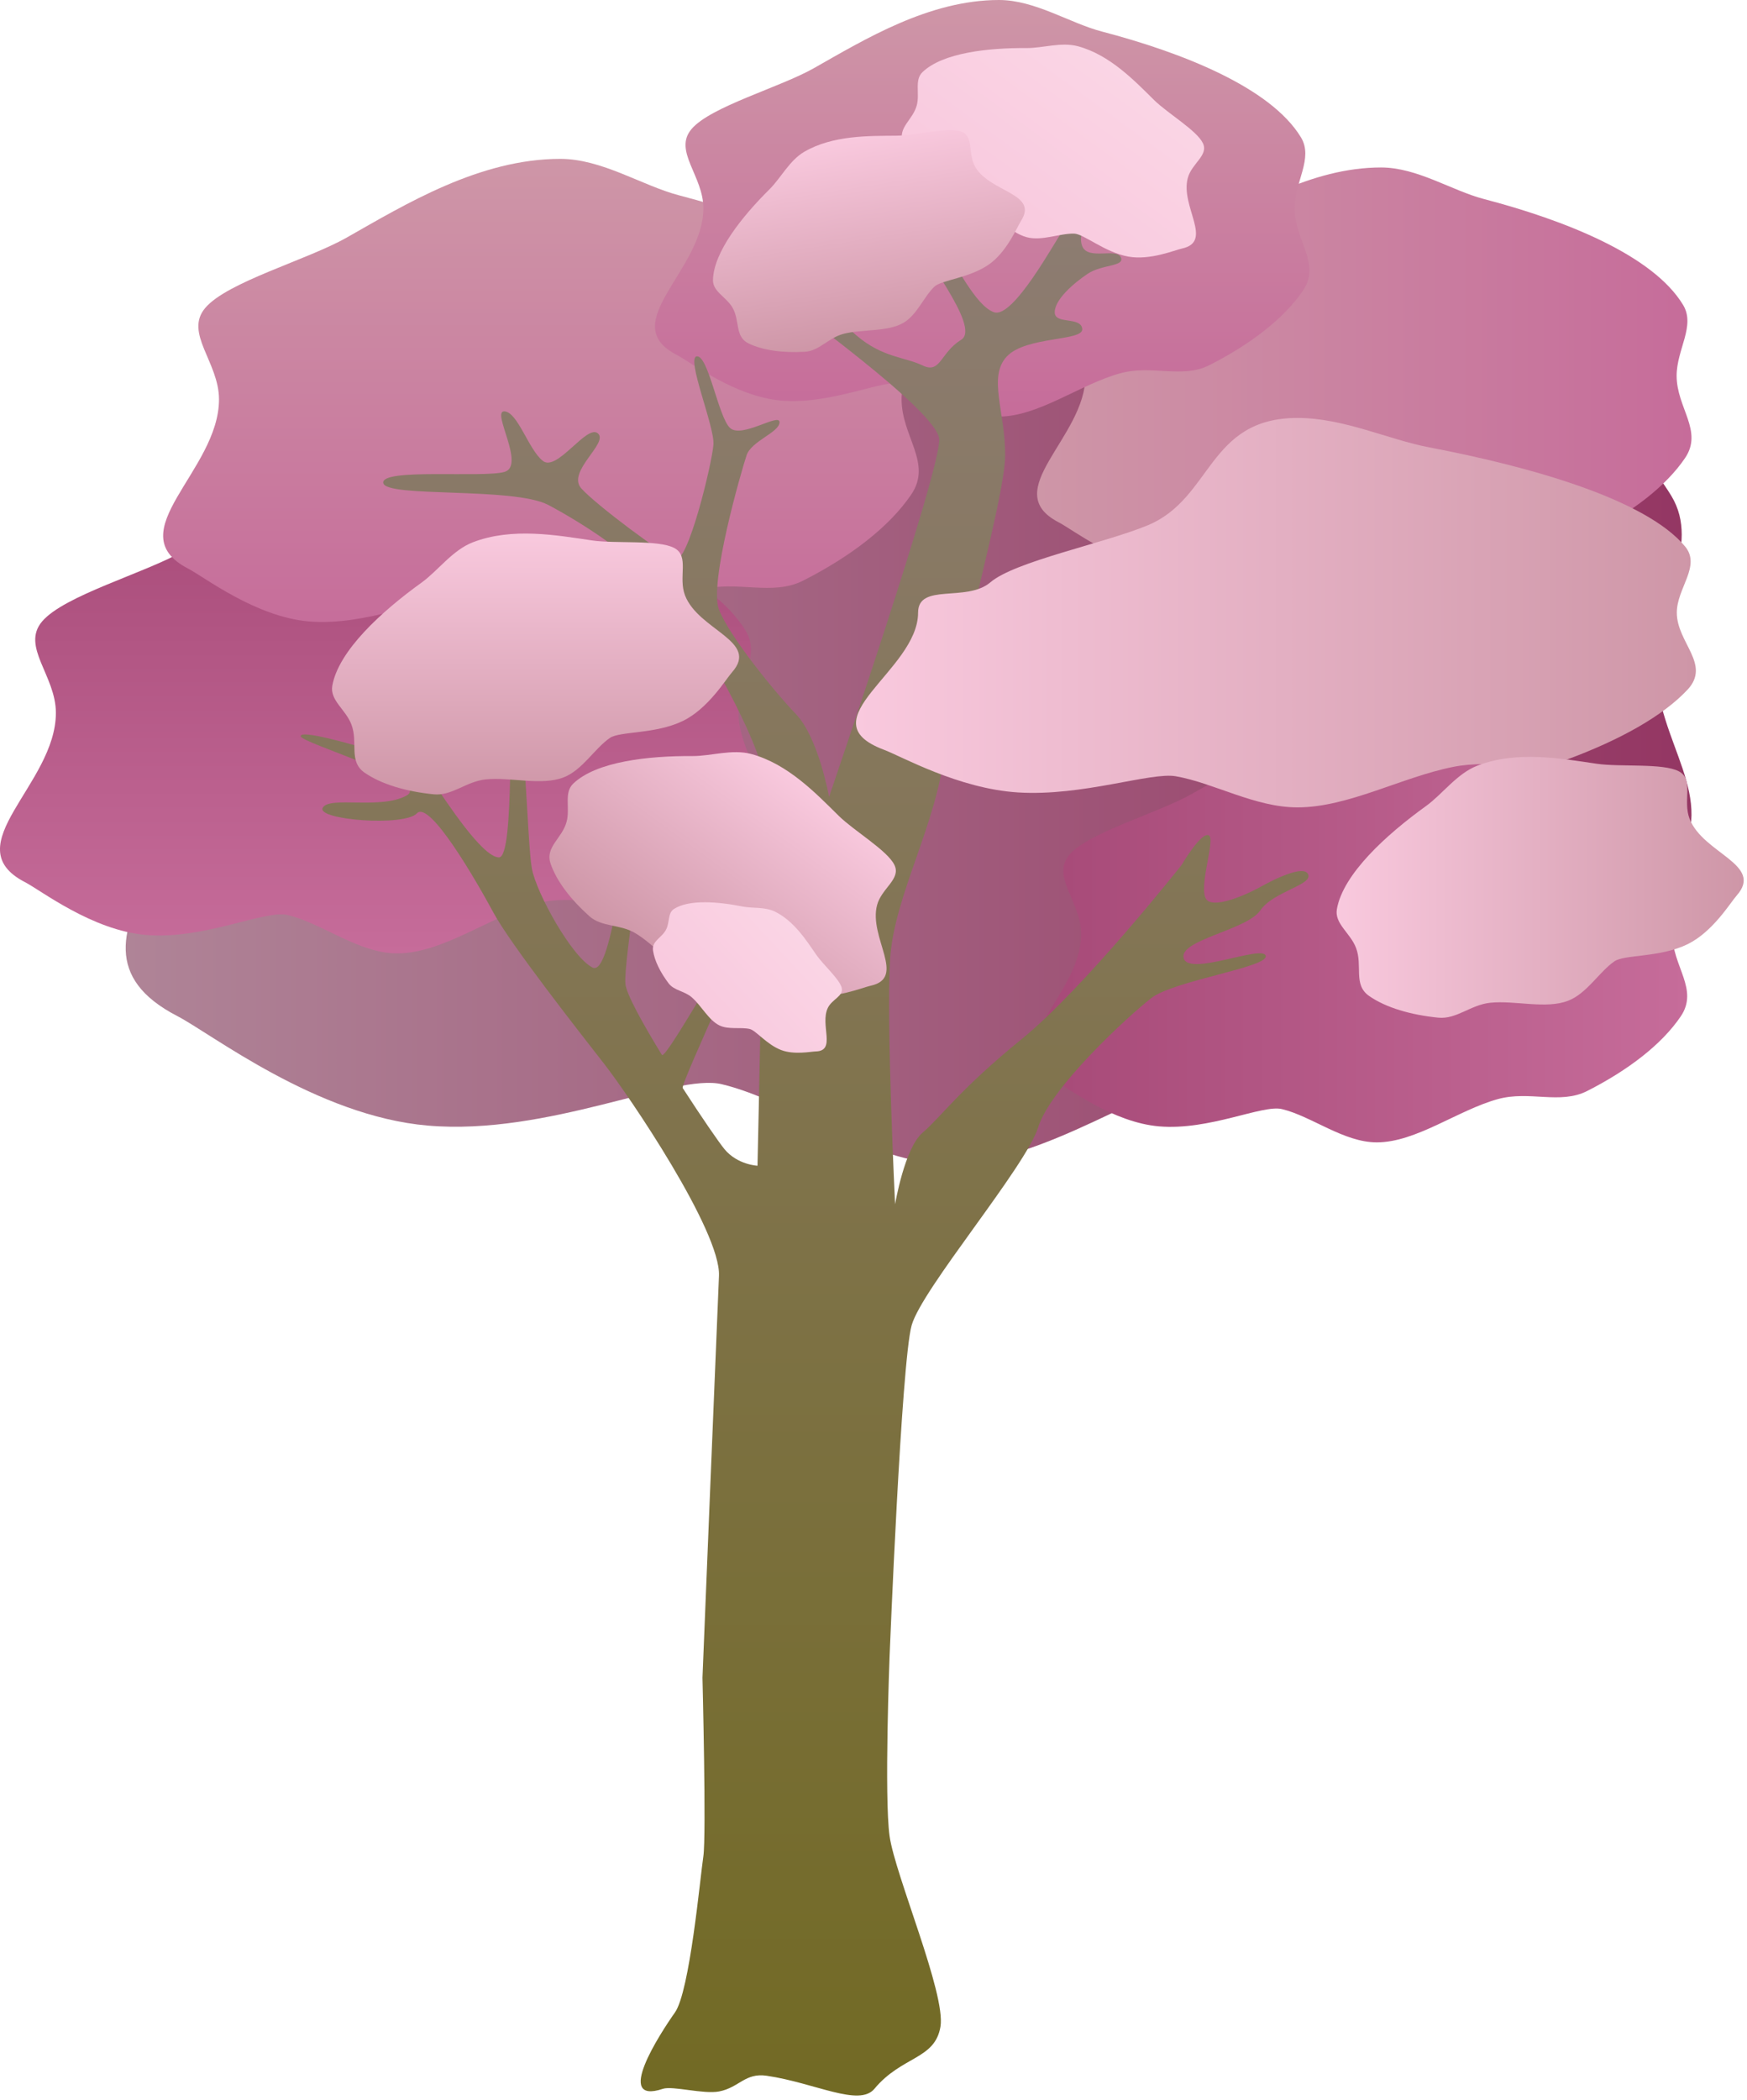
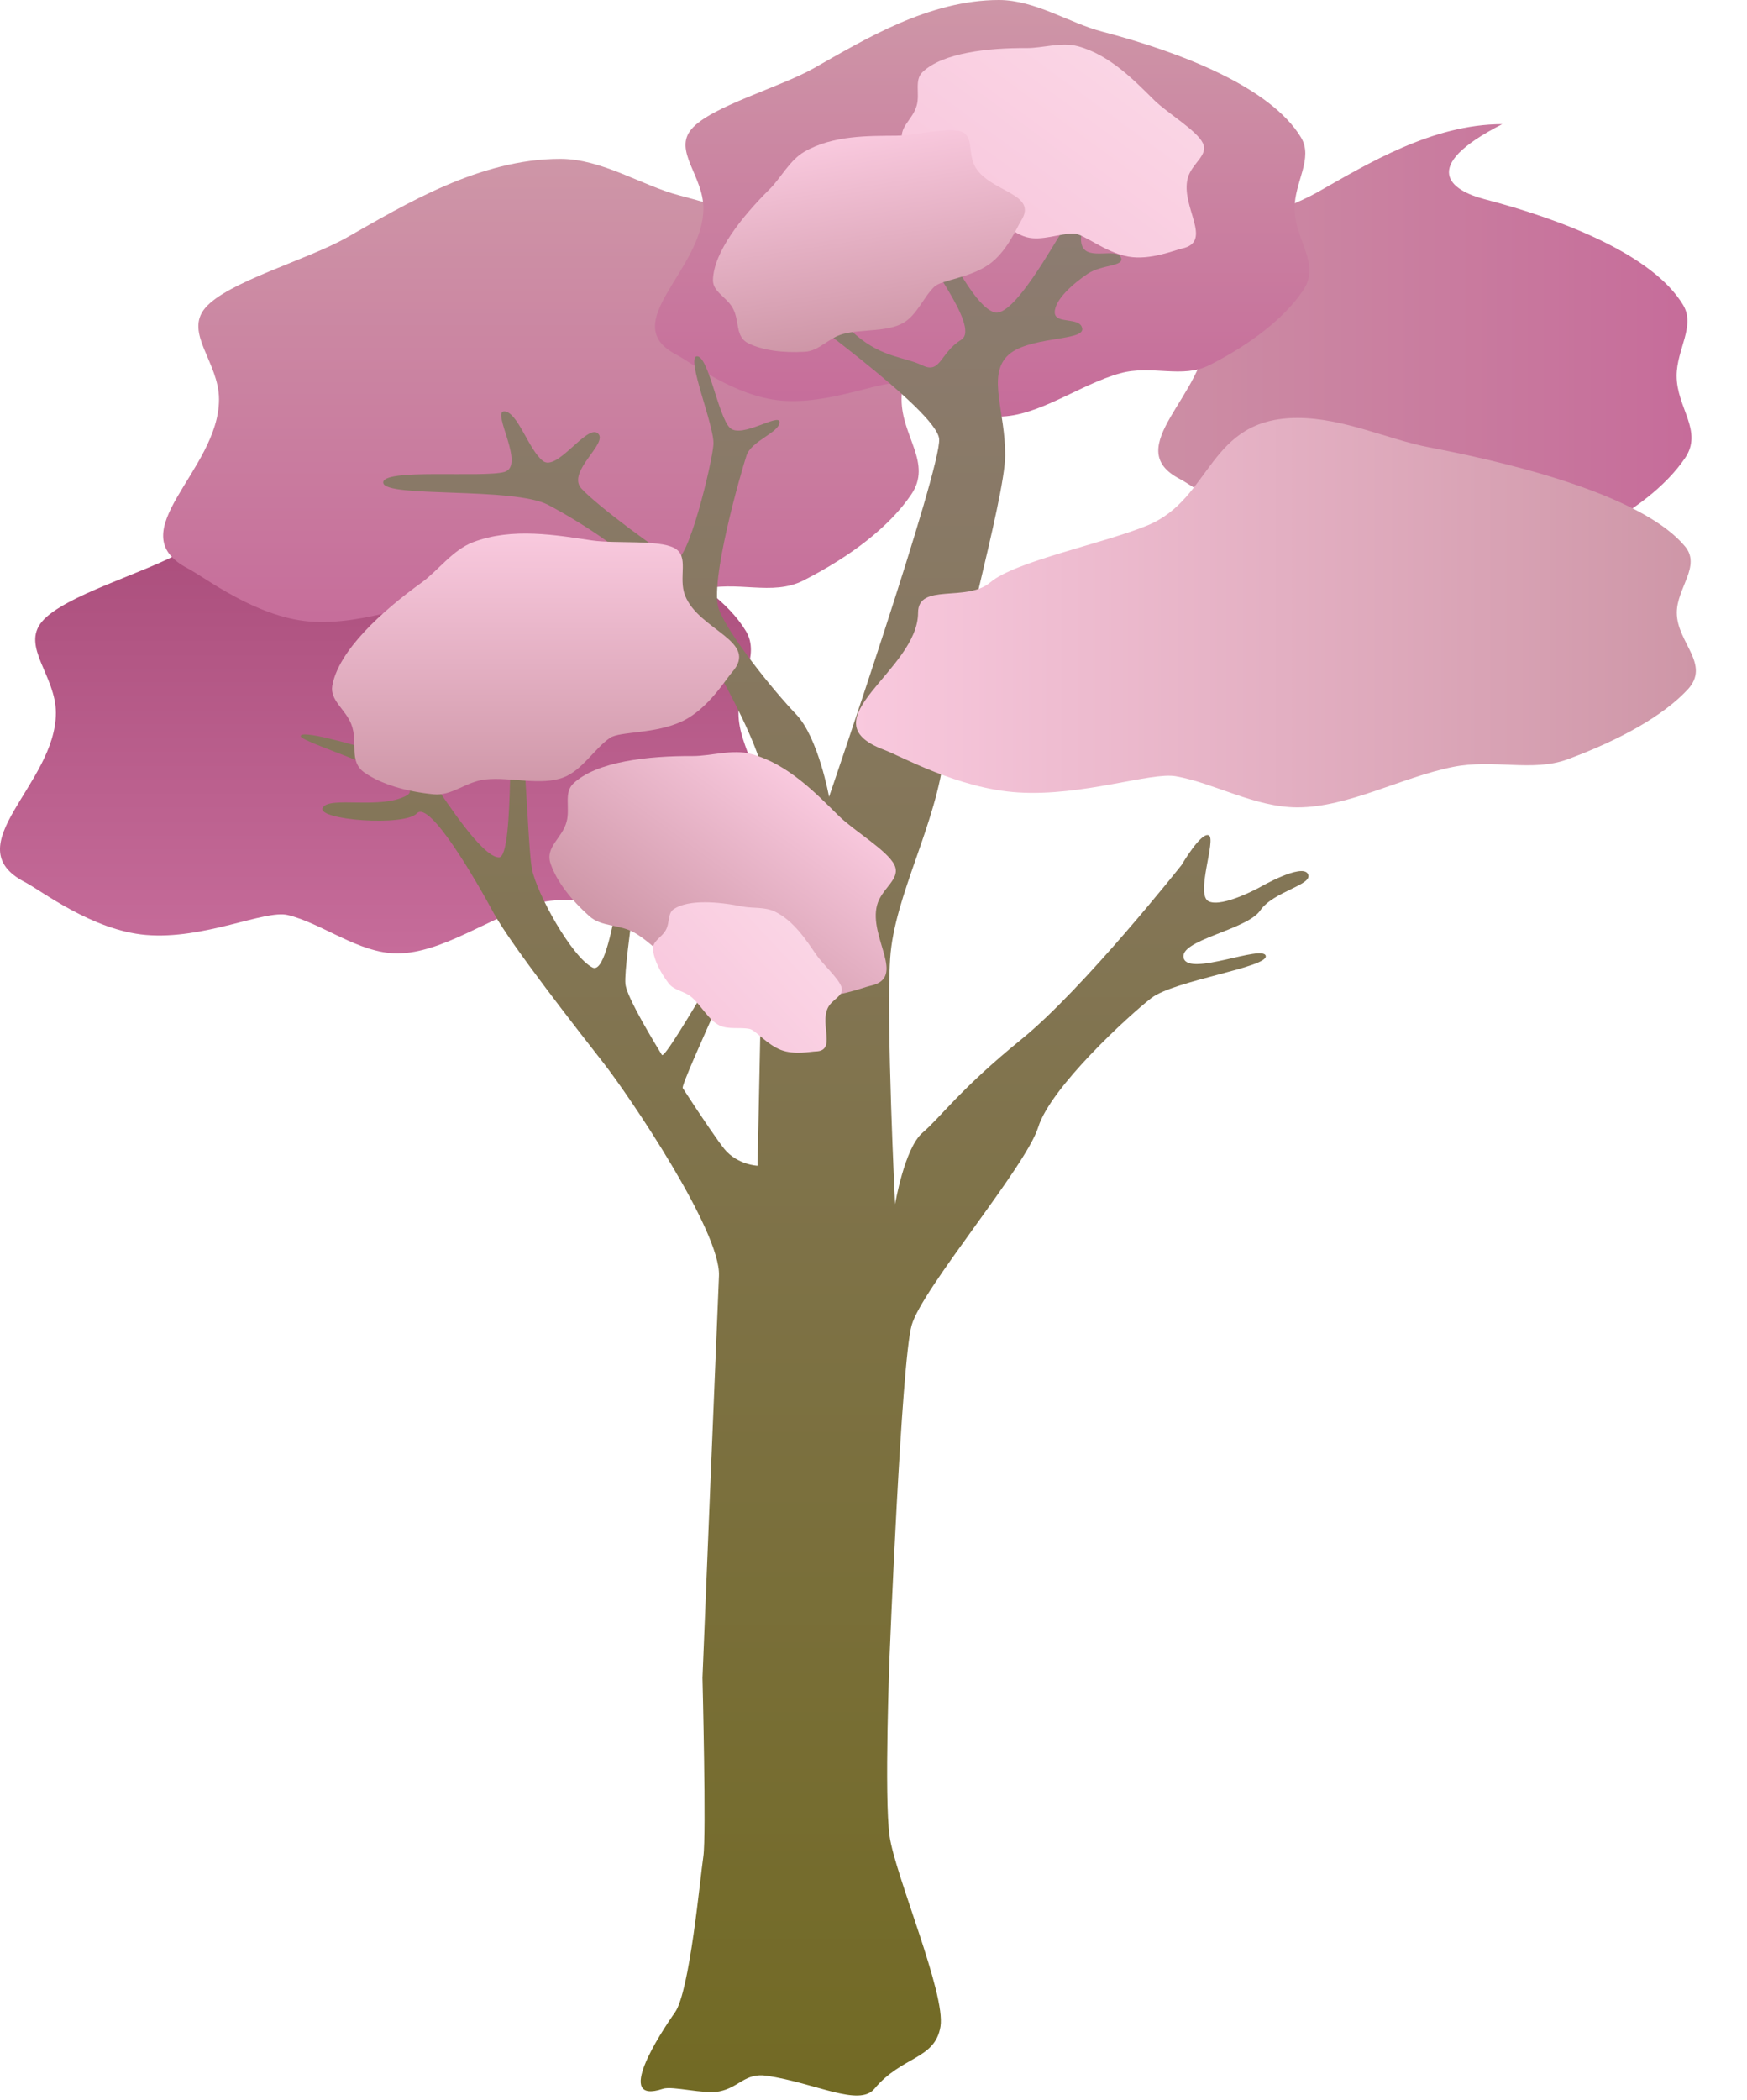
<svg xmlns="http://www.w3.org/2000/svg" xmlns:ns1="https://ian.umces.edu/media-library/" x="0px" y="0px" width="417" height="501" viewBox="0 0 417 501" xml:space="preserve">
  <title>Generic tree: spring</title>
  <desc>
    <ns1:title>Generic tree: spring</ns1:title>
    <ns1:descr>Illustration of a generic tree in blossom in the spring</ns1:descr>
    <ns1:scene>
      <ns1:contains>trees, shrubs, vines, tree, spring, blossom, flowers, foliage</ns1:contains>
      <ns1:when>2005-02-24</ns1:when>
    </ns1:scene>
  </desc>
  <defs>
</defs>
  <linearGradient id="ian_symbols_53bee65bc3524604c5f793983627a660" gradientUnits="userSpaceOnUse" x1="30" y1="158.78" x2="403.753" y2="158.78">
    <stop offset="0" style="stop-color:#AF8497" />
    <stop offset="1" style="stop-color:#943663" />
  </linearGradient>
-   <path fill="url(#ian_symbols_53bee65bc3524604c5f793983627a660)" d="M285.15,57.87c45.391,11.858,96.432,31.777,113.788,60.444c7.232,11.956-3.655,25.428-3.655,40.471  c0,18.37,15.316,31.515,4.757,47.038c-10.854,15.981-30.031,30.664-53.408,42.543c-15.534,7.876-32.911-0.349-50.965,4.614  c-22.811,6.272-46.7,24.719-69.204,24.719c-18.959,0-37.177-14.934-54.183-19.003c-11.192-2.672-41.42,12.359-70.186,9.872  c-26.508-2.279-51.761-22.002-59.746-26.115c-34.907-18.01,15.294-48.238,15.294-83.668c0-18.436-17.399-32.824-6.764-45.271  c10.991-12.861,50.343-23.661,69.913-34.744c28.93-16.374,65.67-38.911,105.672-38.911C247.09,39.86,266.878,53.092,285.15,57.87z" />
  <linearGradient id="ian_symbols_09d64fa97a90a104dd7ec00ffb1b6de7" gradientUnits="userSpaceOnUse" x1="247.55" y1="89.658" x2="403.752" y2="89.658">
    <stop offset="0" style="stop-color:#CE96A7" />
    <stop offset="1" style="stop-color:#C66C9A" />
  </linearGradient>
-   <path fill="url(#ian_symbols_09d64fa97a90a104dd7ec00ffb1b6de7)" d="M354.191,47.485c18.959,4.952,40.296,13.275,47.55,25.264c3.022,4.996-1.538,10.625-1.538,16.908  c0,7.68,6.415,13.167,1.996,19.657c-4.537,6.687-12.544,12.818-22.318,17.781c-6.49,3.294-13.756-0.142-21.305,1.931  c-9.534,2.618-19.516,10.331-28.93,10.331c-7.908,0-15.533-6.24-22.635-7.931c-4.68-1.124-17.313,5.149-29.333,4.112  c-11.084-0.949-21.632-9.185-24.97-10.908c-14.585-7.538,6.392-20.159,6.392-34.973c0-7.701-7.275-13.712-2.825-18.916  c4.582-5.378,21.043-9.883,29.225-14.519c12.075-6.84,27.445-16.265,44.146-16.265C338.286,39.958,346.543,45.489,354.191,47.485z" />
+   <path fill="url(#ian_symbols_09d64fa97a90a104dd7ec00ffb1b6de7)" d="M354.191,47.485c18.959,4.952,40.296,13.275,47.55,25.264c3.022,4.996-1.538,10.625-1.538,16.908  c0,7.68,6.415,13.167,1.996,19.657c-4.537,6.687-12.544,12.818-22.318,17.781c-6.49,3.294-13.756-0.142-21.305,1.931  c-7.908,0-15.533-6.24-22.635-7.931c-4.68-1.124-17.313,5.149-29.333,4.112  c-11.084-0.949-21.632-9.185-24.97-10.908c-14.585-7.538,6.392-20.159,6.392-34.973c0-7.701-7.275-13.712-2.825-18.916  c4.582-5.378,21.043-9.883,29.225-14.519c12.075-6.84,27.445-16.265,44.146-16.265C338.286,39.958,346.543,45.489,354.191,47.485z" />
  <linearGradient id="ian_symbols_59745b252538ca44cd66fef060bcac16" gradientUnits="userSpaceOnUse" x1="90.182" y1="112.719" x2="90.182" y2="227.488">
    <stop offset="0.018" style="stop-color:#A74A78" />
    <stop offset="1" style="stop-color:#C66C9A" />
  </linearGradient>
  <path fill="url(#ian_symbols_59745b252538ca44cd66fef060bcac16)" d="M123.125,121.402c21.905,5.727,46.536,15.337,54.914,29.169c3.491,5.771-1.768,12.272-1.768,19.526  c0,8.869,7.396,15.207,2.302,22.701c-5.247,7.712-14.497,14.803-25.777,20.53c-7.494,3.796-15.883-0.164-24.599,2.226  c-11.007,3.033-22.526,11.934-33.391,11.934c-9.152,0-17.945-7.211-26.148-9.164c-5.405-1.298-19.996,5.956-33.871,4.756  c-12.796-1.102-24.981-10.614-28.832-12.6c-16.843-8.694,7.385-23.279,7.385-40.383c0-8.901-8.4-15.829-3.272-21.839  c5.313-6.207,24.293-11.421,33.74-16.767c13.963-7.898,31.689-18.773,50.998-18.773C104.766,112.719,114.311,119.1,123.125,121.402z  " />
  <linearGradient id="ian_symbols_533988ff38be99e42dd834df9a32933d" gradientUnits="userSpaceOnUse" x1="129.119" y1="37.908" x2="129.119" y2="152.677">
    <stop offset="0" style="stop-color:#CE96A7" />
    <stop offset="1" style="stop-color:#C66C9A" />
  </linearGradient>
  <path fill="url(#ian_symbols_533988ff38be99e42dd834df9a32933d)" d="M162.069,46.602c21.904,5.716,46.536,15.327,54.914,29.169c3.49,5.76-1.778,12.261-1.778,19.526  c0,8.869,7.396,15.207,2.302,22.701c-5.236,7.712-14.487,14.792-25.777,20.53c-7.494,3.796-15.872-0.175-24.588,2.225  c-11.007,3.022-22.537,11.923-33.402,11.923c-9.142,0-17.934-7.211-26.148-9.164c-5.4-1.287-19.984,5.957-33.86,4.767  c-12.801-1.112-24.98-10.625-28.831-12.61c-16.843-8.694,7.374-23.279,7.374-40.373c0-8.901-8.399-15.839-3.262-21.85  c5.302-6.207,24.293-11.411,33.74-16.756c13.952-7.909,31.684-18.784,50.987-18.784C143.699,37.908,153.244,44.289,162.069,46.602z" />
  <linearGradient id="ian_symbols_25735019c5f19cf431722d46d67a2f0d" gradientUnits="userSpaceOnUse" x1="234.447" y1="0" x2="234.447" y2="99.399">
    <stop offset="0" style="stop-color:#CE96A7" />
    <stop offset="1" style="stop-color:#C66C9A" />
  </linearGradient>
  <path fill="url(#ian_symbols_25735019c5f19cf431722d46d67a2f0d)" d="M262.984,7.516c18.97,4.963,40.296,13.287,47.551,25.264c3.021,4.996-1.527,10.625-1.527,16.909  c0,7.679,6.403,13.177,1.996,19.668c-4.549,6.676-12.556,12.817-22.33,17.77c-6.479,3.294-13.756-0.142-21.293,1.942  c-9.534,2.618-19.516,10.33-28.93,10.33c-7.92,0-15.534-6.25-22.646-7.941c-4.68-1.124-17.312,5.16-29.333,4.124  c-11.072-0.96-21.632-9.196-24.97-10.919c-14.584-7.527,6.393-20.159,6.393-34.973c0-7.702-7.265-13.712-2.825-18.905  c4.592-5.389,21.042-9.894,29.224-14.53C206.379,9.415,221.739,0,238.451,0C247.069,0,255.337,5.52,262.984,7.516z" />
  <linearGradient id="ian_symbols_02cf035ef36d8a244138a50ee931c790" gradientUnits="userSpaceOnUse" x1="246.525" y1="222.874" x2="402.721" y2="222.874">
    <stop offset="0.018" style="stop-color:#A74A78" />
    <stop offset="1" style="stop-color:#C66C9A" />
  </linearGradient>
-   <path fill="url(#ian_symbols_02cf035ef36d8a244138a50ee931c790)" d="M353.166,180.701c18.959,4.953,40.296,13.287,47.55,25.264c3.022,4.996-1.538,10.625-1.538,16.909  c0,7.679,6.403,13.177,1.996,19.657c-4.537,6.687-12.544,12.817-22.318,17.781c-6.49,3.294-13.756-0.143-21.305,1.931  c-9.534,2.618-19.516,10.33-28.919,10.33c-7.919,0-15.544-6.239-22.646-7.941c-4.68-1.112-17.313,5.16-29.333,4.123  c-11.072-0.948-21.643-9.185-24.97-10.908c-14.585-7.538,6.392-20.159,6.392-34.973c0-7.702-7.275-13.712-2.825-18.916  c4.593-5.378,21.032-9.883,29.225-14.52c12.087-6.851,27.435-16.265,44.157-16.265C337.26,173.174,345.518,178.705,353.166,180.701z  " />
  <linearGradient id="ian_symbols_23d0a14d3251f474593d59c72c861109" gradientUnits="userSpaceOnUse" x1="192.058" y1="500.003" x2="192.058" y2="50.496">
    <stop offset="0" style="stop-color:#726A24" />
    <stop offset="1" style="stop-color:#8D7C72" />
  </linearGradient>
  <path fill="url(#ian_symbols_23d0a14d3251f474593d59c72c861109)" d="M161.109,480.174c3.556-5.04,6.021-32.279,6.774-37.221c0.742-4.941-0.207-42.631-0.207-42.631  s3.469-85.283,3.938-95.908s-21.544-43.1-27.457-50.648c-5.901-7.548-22.33-28.493-26.398-36.053  c-4.08-7.56-15.218-26.868-18.239-23.649c-3.021,3.218-24.01,1.582-22.494-1.309c1.517-2.902,13.767,0.491,19.996-2.924  c6.229-3.403-25.09-12.501-25.243-14.159c-0.169-1.658,12.043,1.876,17.072,3.36c5.04,1.495,11.432,3.218,14.584,7.723  c3.142,4.516,11.618,17.694,15.632,17.825c4.014,0.12,1.881-38.714,3.938-38.104c2.062,0.611,2.858,34.809,3.938,40.722  c1.091,5.923,9.512,21.097,14.464,23.65c4.942,2.563,7.647-34.242,10.505-34.155c2.847,0.087-3.153,32.551-2.629,38.093  c0.229,2.411,4.124,9.436,8.705,16.919c1.004,1.625,22.614-37.885,23.65-36.26c0.633,1.015-19.308,43.187-18.675,44.169  c4.505,6.97,8.683,13.035,9.97,14.584c3.109,3.753,7.876,3.949,7.876,3.949s1.953-85.392,1.32-93.279  c-0.644-7.887-19.09-42.543-24.958-42.042c-5.869,0.502-18.85-0.96-21.021-3.938c-2.171-2.989,16.178,0.993,16.21-2.182  c0.033-3.164-13.167-11.836-21.468-16.21c-8.301-4.385-38.846-1.669-39.413-5.258c-0.567-3.589,23.726-1.178,28.908-2.629  c5.17-1.451-3.207-14.574,0-14.454c3.196,0.142,5.781,9.163,9.196,11.825c3.403,2.662,10.494-8.869,13.134-6.567  c2.64,2.302-7.56,9.13-3.949,13.145c3.616,4.004,19.275,15.61,22.341,16.909c3.054,1.309,8.901-23.137,9.185-27.424  c0.305-4.287-6.687-20.934-3.927-21.021c2.749-0.098,5.094,14.454,7.876,17.083c2.792,2.618,11.945-3.774,11.825-1.32  c-0.12,2.454-6.73,4.407-7.876,7.887c-1.156,3.48-9.021,30.49-6.578,36.784c2.455,6.294,13.058,19.385,18.403,24.97  c5.334,5.574,7.876,19.701,7.876,19.701s26.889-78.466,26.279-85.393c-0.611-6.938-36.489-32.191-38.104-34.166  c-1.614-1.975-3.818-7.887,2.182-3.938c6,3.949,9.97,8.138,16.21,13.428c6.229,5.302,11.433,5.073,15.763,7.145  c4.331,2.073,4.178-3.043,9.196-6.12c5.028-3.087-10.69-21.599-10.505-24.97c0.196-3.36,0,0,0,0s4.036,1.407,6.566,3.818  c2.521,2.4,7.255,13.079,11.825,14.584c4.57,1.495,14.432-16.81,16.396-19.526c1.964-2.727,4.898-5.52,5.935-4.124  c1.047,1.396-2.673,4.473-1.31,7.876c1.364,3.415,8.116,0.36,9.196,2.629c1.08,2.269-4.462,1.658-7.887,3.949  c-3.415,2.28-7.898,6.196-7.876,9.196c0,2.989,6.196,0.927,6.566,3.938c0.382,3.011-13.341,1.713-17.966,6.567  c-4.637,4.854-0.382,13.232-0.426,23.65c-0.044,10.407-12.534,53.158-14.454,70.655c-1.92,17.498-12.032,34.33-13.003,49.394  c-0.971,15.065,1.179,58.623,1.179,58.623s2.236-13.385,6.566-17.083c4.331-3.688,8.825-10.287,23.65-22.33  c14.835-12.043,38.169-41.54,38.169-41.54s4.669-7.996,6.501-7.069c1.833,0.927-3.327,14.269,0,15.763  c3.327,1.495,12.196-3.393,12.196-3.393s10.003-5.792,11.454-3.174c1.439,2.618-8.215,4.091-11.399,8.749  c-3.196,4.658-19.57,7.047-18.239,11.399c1.319,4.353,18.85-3.338,19.569-0.6c0.731,2.727-21.86,5.858-27.325,10.09  c-5.455,4.232-24.01,21.283-26.978,30.794c-2.978,9.502-27.773,38.563-30.217,47.289c-2.454,8.738-5.258,78.836-5.258,78.836  s-1.319,33.773,0,43.057c1.32,9.294,13.45,37.547,12.142,45.435c-1.32,7.887-9.207,6.948-15.774,14.835  c-3.654,4.375-14.148-1.418-25.701-3.119c-5.182-0.764-6.589,2.825-11.356,3.741c-3.742,0.72-11.116-1.386-13.428-0.622  C146.404,502.34,157.553,485.213,161.109,480.174z" />
  <linearGradient id="ian_symbols_d4c46d326adfc6a409c59b67f31f05b8" gradientUnits="userSpaceOnUse" x1="204.328" y1="146.186" x2="404.794" y2="146.186">
    <stop offset="0" style="stop-color:#F9C9DE" />
    <stop offset="1" style="stop-color:#CE96A7" />
  </linearGradient>
  <path fill="url(#ian_symbols_d4c46d326adfc6a409c59b67f31f05b8)" d="M341.176,106.751c24.349,4.636,51.729,12.425,61.034,23.628c3.894,4.669-1.964,9.927-1.964,15.807  c0,7.167,8.225,12.316,2.553,18.381c-5.825,6.24-16.102,11.978-28.646,16.614c-8.323,3.076-17.649-0.131-27.325,1.811  c-12.251,2.443-25.047,9.654-37.122,9.654c-10.167,0-19.941-5.836-29.061-7.429c-6.011-1.036-22.221,4.833-37.656,3.862  c-14.214-0.895-27.763-8.596-32.039-10.2c-18.719-7.047,8.192-18.85,8.192-32.693c0-7.2,11.553-2.389,17.258-7.243  c5.901-5.029,27.01-9.25,37.504-13.582c15.522-6.392,14.345-25.635,35.802-25.635C320.778,99.727,331.38,104.886,341.176,106.751z" />
  <linearGradient id="ian_symbols_74dc511fdd827ca411608dcc679c48ea" gradientUnits="userSpaceOnUse" x1="-396.471" y1="108.932" x2="-376.306" y2="161.121" gradientTransform="matrix(-0.966 -0.259 -0.259 0.966 -163.445 -21.576)">
    <stop offset="0" style="stop-color:#F9C9DE" />
    <stop offset="1" style="stop-color:#CE96A7" />
  </linearGradient>
  <path fill="url(#ian_symbols_74dc511fdd827ca411608dcc679c48ea)" d="M165.363,180.396c-10.658-0.065-23.039,1.309-28.537,6.578c-2.291,2.193-0.698,5.792-1.582,9.098  c-1.069,4.025-5.214,6.011-3.807,10.047c1.44,4.146,4.778,8.498,9.218,12.469c2.945,2.662,7.243,1.876,10.909,4.025  c4.647,2.716,8.803,8.171,13.745,9.491c4.156,1.124,9.032-1.08,13.014-0.982c2.607,0.087,8.356,5.149,14.813,6.305  c5.956,1.058,12.665-1.789,14.661-2.225c8.716-1.887-0.523-11.487,1.56-19.265c1.091-4.036,5.749-6.174,4.145-9.534  c-1.646-3.469-9.654-8.149-13.297-11.738c-5.378-5.301-12.13-12.403-20.901-14.759C174.766,178.683,169.65,180.417,165.363,180.396z  " />
  <linearGradient id="ian_symbols_1c940846ec25427409a06bd7604d2cb7" gradientUnits="userSpaceOnUse" x1="-426.361" y1="-74.765" x2="-408.763" y2="-29.216" gradientTransform="matrix(-0.966 -0.259 -0.259 0.966 -163.445 -21.576)">
    <stop offset="0" style="stop-color:#FAD5E5" />
    <stop offset="1" style="stop-color:#F9C9DE" />
  </linearGradient>
  <path fill="url(#ian_symbols_1c940846ec25427409a06bd7604d2cb7)" d="M245.105,11.465C235.8,11.4,225,12.6,220.201,17.203c-1.996,1.92-0.601,5.062-1.375,7.931  c-0.948,3.534-4.549,5.258-3.327,8.771c1.255,3.622,4.179,7.429,8.051,10.887c2.563,2.323,6.306,1.636,9.523,3.512  c4.047,2.378,7.68,7.134,11.988,8.291c3.633,0.982,7.887-0.949,11.345-0.851c2.302,0.065,7.31,4.483,12.949,5.487  c5.203,0.927,11.05-1.56,12.784-1.931c7.614-1.658-0.447-10.025,1.375-16.81c0.949-3.545,5.007-5.4,3.61-8.323  c-1.439-3.033-8.421-7.124-11.606-10.254c-4.69-4.625-10.581-10.821-18.239-12.883C253.319,9.971,248.857,11.487,245.105,11.465z" />
  <linearGradient id="ian_symbols_083e24f518fb7ce43d5a6c9b0046fdf2" gradientUnits="userSpaceOnUse" x1="-580.463" y1="159.183" x2="-562.864" y2="204.733" gradientTransform="matrix(-0.865 0.501 0.501 0.865 -378.726 185.999)">
    <stop offset="0" style="stop-color:#F9C9DE" />
    <stop offset="1" style="stop-color:#CE96A7" />
  </linearGradient>
  <path fill="url(#ian_symbols_083e24f518fb7ce43d5a6c9b0046fdf2)" d="M183.711,45.129c-6.622,6.556-13.396,15.054-13.527,21.697c-0.043,2.771,3.164,4.003,4.658,6.578  c1.822,3.153,0.502,6.938,3.861,8.553c3.447,1.658,8.204,2.269,13.396,1.974c3.447-0.174,5.618-3.316,9.207-4.265  c4.538-1.189,10.472-0.404,14.334-2.64c3.25-1.876,4.887-6.262,7.406-8.64c1.658-1.582,8.335-2.007,13.025-5.302  c4.319-3.033,6.697-8.912,7.657-10.417c4.2-6.556-7.417-6.764-10.941-12.839c-1.832-3.175-0.283-7.363-3.338-8.433  c-3.174-1.124-10.995,0.938-15.457,0.982c-6.589,0.065-15.141-0.142-22.002,3.829C188.446,38.268,186.362,42.5,183.711,45.129z" />
  <linearGradient id="ian_symbols_e9783056b23a4d74a9990f445734071d" gradientUnits="userSpaceOnUse" x1="-344.818" y1="108.692" x2="-333.54" y2="137.881" gradientTransform="matrix(-0.899 -0.437 -0.437 0.899 -71.715 -26.273)">
    <stop offset="0" style="stop-color:#FAD5E5" />
    <stop offset="1" style="stop-color:#F9C9DE" />
  </linearGradient>
  <path fill="url(#ian_symbols_e9783056b23a4d74a9990f445734071d)" d="M177.231,216.295c-5.847-1.167-12.785-1.724-16.363,0.589c-1.494,0.96-0.993,3.109-1.833,4.822  c-1.015,2.094-3.501,2.749-3.158,5.116c0.355,2.422,1.729,5.17,3.726,7.821c1.353,1.756,3.796,1.789,5.563,3.36  c2.269,1.985,3.981,5.411,6.556,6.665c2.16,1.058,5.073,0.36,7.232,0.851c1.44,0.316,4.058,3.698,7.483,5.018  c3.153,1.211,7.134,0.36,8.28,0.338c4.985-0.12,0.927-6.359,2.891-10.407c1.036-2.105,3.818-2.782,3.294-4.8  c-0.545-2.083-4.44-5.498-6.065-7.854c-2.389-3.48-5.334-8.094-9.905-10.319C182.577,216.35,179.588,216.765,177.231,216.295z" />
  <linearGradient id="ian_symbols_4f8a2d24f597b7848147f9f83518595e" gradientUnits="userSpaceOnUse" x1="-249.004" y1="99.616" x2="-226.566" y2="157.69" gradientTransform="matrix(-0.933 0.36 0.36 0.933 -140.333 124.126)">
    <stop offset="0" style="stop-color:#F9C9DE" />
    <stop offset="1" style="stop-color:#CE96A7" />
  </linearGradient>
  <path fill="url(#ian_symbols_4f8a2d24f597b7848147f9f83518595e)" d="M100.643,138.997c-9.622,6.927-19.843,16.287-21.326,24.621c-0.611,3.479,3.185,5.661,4.549,9.217  c1.68,4.331-0.742,8.825,3.164,11.531c4.014,2.771,9.883,4.494,16.483,5.16c4.374,0.447,7.723-3.076,12.436-3.556  c5.951-0.6,13.265,1.571,18.577-0.48c4.473-1.724,7.402-6.905,11.051-9.414c2.394-1.647,10.897-0.862,17.454-4.069  c6.043-2.957,10.199-9.905,11.705-11.607c6.6-7.429-7.996-9.981-11.225-18.337c-1.68-4.353,1.113-9.327-2.531-11.291  c-3.764-2.04-14.028-1.003-19.657-1.821c-8.313-1.222-19.036-3.196-28.472,0.447C107.984,131.285,104.526,136.194,100.643,138.997z" />
  <linearGradient id="ian_symbols_e06c6a3a666c3f6409eab8f749aaf18f" gradientUnits="userSpaceOnUse" x1="-396.918" y1="247.282" x2="-487.561" y2="282.305" gradientTransform="matrix(-0.933 0.36 0.36 0.933 -140.333 124.126)">
    <stop offset="0" style="stop-color:#F9C9DE" />
    <stop offset="1" style="stop-color:#CE96A7" />
  </linearGradient>
-   <path fill="url(#ian_symbols_e06c6a3a666c3f6409eab8f749aaf18f)" d="M340.435,192.286c-9.621,6.927-19.843,16.275-21.326,24.621c-0.622,3.48,3.174,5.662,4.549,9.218  c1.68,4.32-0.742,8.825,3.163,11.53c4.015,2.782,9.884,4.495,16.472,5.16c4.386,0.447,7.734-3.076,12.447-3.556  c5.945-0.6,13.265,1.571,18.566-0.48c4.483-1.723,7.418-6.905,11.062-9.414c2.399-1.647,10.887-0.862,17.442-4.069  c6.043-2.956,10.211-9.905,11.716-11.606c6.589-7.429-8.007-9.981-11.235-18.337c-1.67-4.353,1.102-9.327-2.531-11.301  c-3.764-2.029-14.039-0.993-19.657-1.822c-8.302-1.222-19.035-3.186-28.461,0.458C347.765,184.573,344.307,189.482,340.435,192.286z  " />
</svg>